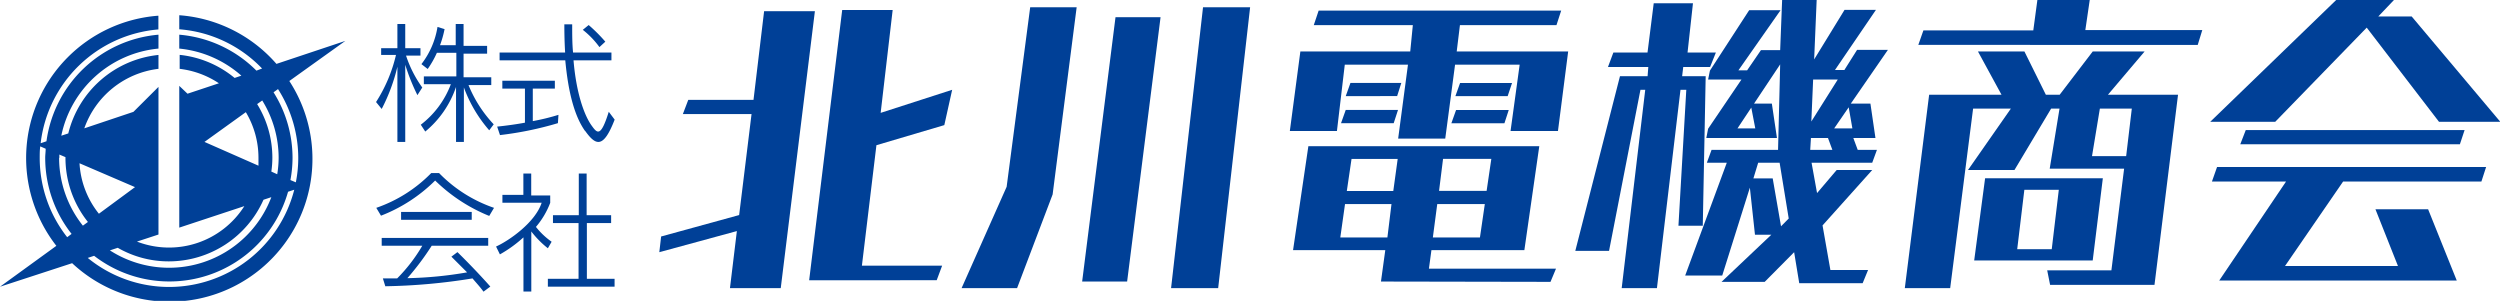
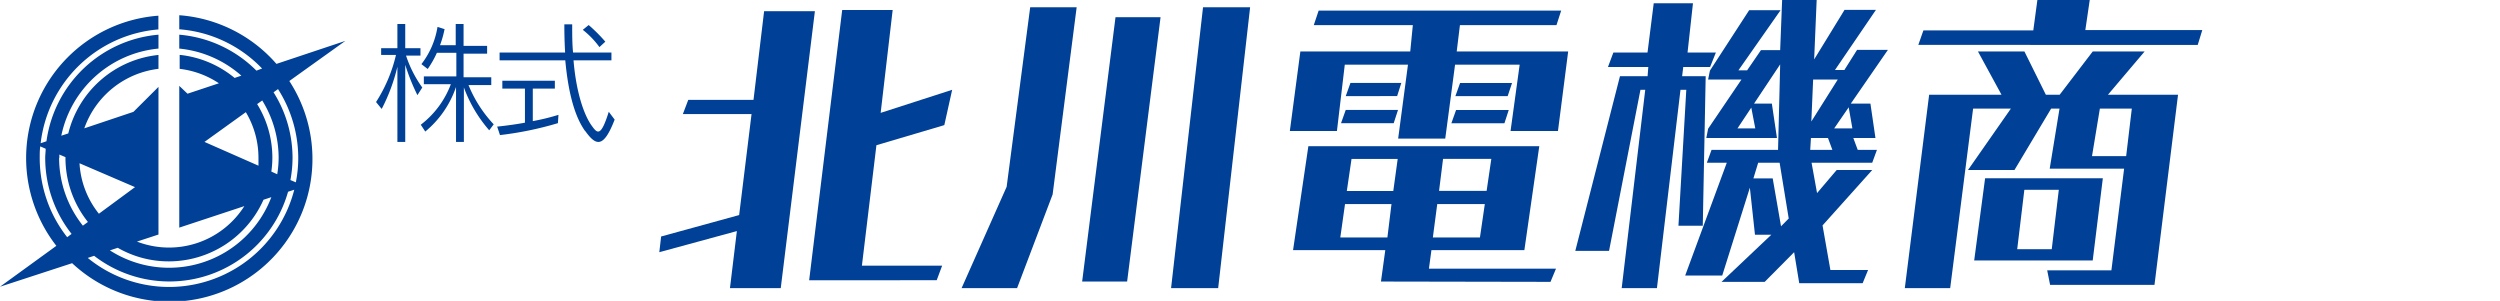
<svg xmlns="http://www.w3.org/2000/svg" viewBox="0 0 318.51 38.33">
  <g fill="#004097">
    <path d="m93 36.71.88-7.27-9.88 2.69.23-2 9.94-2.73 1.58-12.87h-8.75l.69-1.81h8.31l1.35-11.29h6.47l-4.35 35.28zm10.09-1 4.21-34.44h6.43l-1.53 13.11 9.11-2.94-1 4.5-8.65 2.56-1.85 15.35h10.22l-.69 1.85z" />
    <path d="m122.51 36.71 5.74-12.91 3-22.87h5.92l-3.06 23.84-4.53 11.94zm15.36-.84 4.25-33.68h5.74l-4.26 33.68zm11.33.84 4.07-35.78h6l-4.07 35.78z" />
    <path d="m192.45 16.69 1.16-8.45h-8.23l-1.25 9.42h-6l1.25-9.42h-8.05l-1 8.45h-6l1.34-10.13h14l.33-3.36h-12.62l.62-1.85h30.9l-.6 1.85h-12.3l-.41 3.36h14.2l-1.3 10.13zm-16.51 19.18.55-4h-11.75l1.95-13.24h29.42l-1.9 13.24h-11.84l-.32 2.36h16.19l-.7 1.68zm1.34-9.87h-5.92l-.6 4.25h6zm-6.43-10.3.6-1.69h6.66l-.55 1.69zm.6-3.45.6-1.68h6.48l-.53 1.67zm6.62 8h-5.88l-.6 4.08h5.92zm11.1 5.75h-6.06l-.56 4.25h6zm.83-5.76h-6.15l-.51 4.08h6.06zm-5.09-4.54.6-1.69h6.71l-.55 1.69zm.51-3.45.6-1.68h6.62l-.56 1.68z" />
    <path d="m206.61 36.71 3-25.27h-.61l-4 20.52h-4.3l5.69-22.25h3.52l.09-1.17h-5.14l.69-1.85h4.35l.79-6.27h5l-.69 6.27h3.61l-.74 1.85h-3.42l-.14 1.17h3l-.37 19.05h-3.1l1-17.32h-.74l-3 25.27zm22.62-.63-.65-3.95-3.75 3.78h-5.5l6.34-6h-2.08l-.65-6-3.52 11.19h-4.72l5.3-14.37h-2.54l.6-1.64h8.47l.27-10.89-3.33 5h2.27l.65 4.38h-9l.23-1.18 4.25-6.27h-4.25l.23-1.13 5-7.7h4l-5.37 7.66h1.11l1.76-2.57h2.45l.25-6.39h4.4l-.32 7.57 3.87-6.31h4l-5.22 7.66h1.2l1.62-2.57h3.93l-4.73 6.85h2.5l.64 4.38h-2.82l.56 1.51h2.45l-.6 1.64h-7.73l.7 3.87 2.5-2.94h4.53l-6.33 7.06 1 5.68h4.8l-.69 1.68zm-6.11-22.37-1.76 2.65h2.27zm4.77 14.13-1.16-7.11h-2.73l-.61 2h2.46l1.06 6.1zm5-10.26h-2.17l-.09 1.51h2.82zm1.25-7.45h-3.14l-.23 5.35zm1.39 3.54-1.85 2.69h2.32z" />
    <path d="m261.19 36.29-.37-1.85h8.18l1.62-12.95h-9.48l1.25-7.65h-1.07l-4.67 7.82h-5.92l5.46-7.82h-4.81l-2.92 22.87h-5.78l3.1-24.64h9.22l-3-5.51h5.92l2.73 5.51h1.76l4.21-5.51h6.61l-4.67 5.51h8.93l-3 24.22zm-16.79-30.57.65-1.85h14l.52-3.87h6.67l-.56 3.83h14.9l-.58 1.89zm7.12 27.46 1.39-10.47h15l-1.29 10.47zm10.78-9h-4.39l-.91 7.57h4.4zm9.3-10.34h-4.07l-1 6.05h4.35z" />
-     <path d="m310.74 15.52-9.21-12-11.66 12h-8.28l16.05-15.52h7.36l-2 2.1h4.26l11.29 13.42zm-28 20.22 8.51-12.61h-9.44l.65-1.85h34.28l-.6 1.85h-17.62l-7.4 10.76h14.39l-2.87-7.23h6.71l3.65 9.08zm2.68-17.36.7-1.81h27.88l-.6 1.81z" />
    <path d="m53.18 12.12a26 26 0 0 1 -1.55-3.87v9.83h-1v-9.58a23.23 23.23 0 0 1 -2 5.38l-.72-.88a19.17 19.17 0 0 0 2.54-6h-1.89v-.86h2.07v-3.08h1v3.08h1.94v.94h-1.84a14.88 14.88 0 0 0 2.07 4.07zm9.15 4.48a17.39 17.39 0 0 1 -3.23-5.46v6.94h-1v-7a12.61 12.61 0 0 1 -3.92 5.68l-.57-.87a11.66 11.66 0 0 0 3.83-5.16h-3.44v-1h4.14v-3h-2.48a12.1 12.1 0 0 1 -1.17 2.06l-.8-.62a10.44 10.44 0 0 0 2.05-4.74l.9.28a13.15 13.15 0 0 1 -.58 2.05h2v-2.7h1v2.78h3v1h-3v3h3.53v1h-2.9a16.24 16.24 0 0 0 3.21 5z" />
    <path d="m71.08 15.69a43 43 0 0 1 -7.38 1.52l-.36-1.08c1.18-.12 2.47-.3 3.54-.5v-4.34h-2.88v-1h6.69v1h-2.81v4.14a27.38 27.38 0 0 0 3.27-.8zm3.46 1c-1.32-1.85-2.14-4.86-2.52-9h-8.37v-1h8.35c-.07-1.14-.1-2.33-.1-3.59h1c0 1.26 0 2.47.11 3.59h4.89v1h-4.83c.33 4 1.3 6.9 2.3 8.3.72 1 1.16 1.55 2.19-1.75l.75 1c-1.42 3.66-2.37 3.39-3.77 1.42zm1.83-10.69a11 11 0 0 0 -2.12-2.2l.75-.61a20.26 20.26 0 0 1 2.12 2.12z" />
-     <path d="m62.33 27.51a21.26 21.26 0 0 1 -6.89-4.51 20 20 0 0 1 -6.9 4.48l-.6-1a18 18 0 0 0 7-4.43h1a17.85 17.85 0 0 0 7 4.43zm-.73 9.65c-.42-.59-.94-1.14-1.4-1.69a75.78 75.78 0 0 1 -11.11 1l-.31-1h1.82a20.43 20.43 0 0 0 3.2-4.16h-5.17v-1h13.57v1h-7.2a33.76 33.76 0 0 1 -3.1 4.13 49.57 49.57 0 0 0 7.61-.74l-2-2 .77-.58s2.14 2.07 4.19 4.39zm-10.5-9.16v-1h9v1z" />
-     <path d="m69.8 31.63a12.06 12.06 0 0 1 -2.11-2.14v7.65h-1v-6.9a16 16 0 0 1 -3 2.17l-.49-1c1.7-.77 5-3.09 5.81-5.58h-5v-1h2.67v-2.72h1v2.79h2.42v.94a10.43 10.43 0 0 1 -1.82 3.07 9.53 9.53 0 0 0 2 1.89zm0 4.89v-1h3.91v-7.1h-3.26v-1h3.29v-5.31h1v5.31h3.12v1h-3.09v7.1h3.53v1z" />
    <path d="m44 5.21-8.78 2.93a18.19 18.19 0 0 0 -12.38-6.2v1.79a16.34 16.34 0 0 1 10.55 5l-.72.27a15.75 15.75 0 0 0 -9.83-4.58v1.77a14 14 0 0 1 7.91 3.45l-.86.29a13.12 13.12 0 0 0 -7-2.94v1.78a11.45 11.45 0 0 1 5 1.84l-4 1.33-1.05-1v18.06l8.29-2.74a11.36 11.36 0 0 1 -13.68 4.52l2.74-.9v-18.81l-3.19 3.18-6.26 2.1a11.46 11.46 0 0 1 9.45-7.58v-1.77a13.22 13.22 0 0 0 -11.49 10l-.89.29a14 14 0 0 1 12.38-11.1v-1.77a15.77 15.77 0 0 0 -14.27 13.58l-.74.25a16.47 16.47 0 0 1 15-14.5v-1.75a18.18 18.18 0 0 0 -13 29.32l-7.18 5.21 9.19-3a18.19 18.19 0 0 0 27.67-23.21zm-10.59 7.59a13.92 13.92 0 0 1 2.09 7.31 13.2 13.2 0 0 1 -.18 2.09l-.75-.34a12.53 12.53 0 0 0 .13-1.75 13 13 0 0 0 -1.94-6.85zm-7.36 5.28 5.27-3.79a11.3 11.3 0 0 1 1.61 5.82v1zm-4.54 15.22a13.21 13.21 0 0 0 12.06-7.85l1-.33a13.94 13.94 0 0 1 -20.57 6.78l1-.33a13 13 0 0 0 6.51 1.73zm-4.31-9.46-4.6 3.39a11.3 11.3 0 0 1 -2.47-6.43zm-8.64 6.38a16.34 16.34 0 0 1 -3.5-10.11c0-.49 0-1 .07-1.46l.69.3c0 .38-.06.77-.06 1.16a15.66 15.66 0 0 0 3.36 9.69zm-1-10.11c0-.14 0-.28 0-.42l.78.33s0 .06 0 .09a13.12 13.12 0 0 0 2.86 8.17l-.64.47a13.9 13.9 0 0 1 -3.03-8.64zm14 16.45a16.38 16.38 0 0 1 -10.38-3.7l.81-.27a15.71 15.71 0 0 0 24.71-8.16l.79-.26a16.47 16.47 0 0 1 -15.98 12.39zm16.44-16.45a16 16 0 0 1 -.31 3.12l-.69-.29a15.52 15.52 0 0 0 .27-2.83 15.68 15.68 0 0 0 -2.42-8.35l.57-.41a16.39 16.39 0 0 1 2.58 8.76z" />
  </g>
</svg>